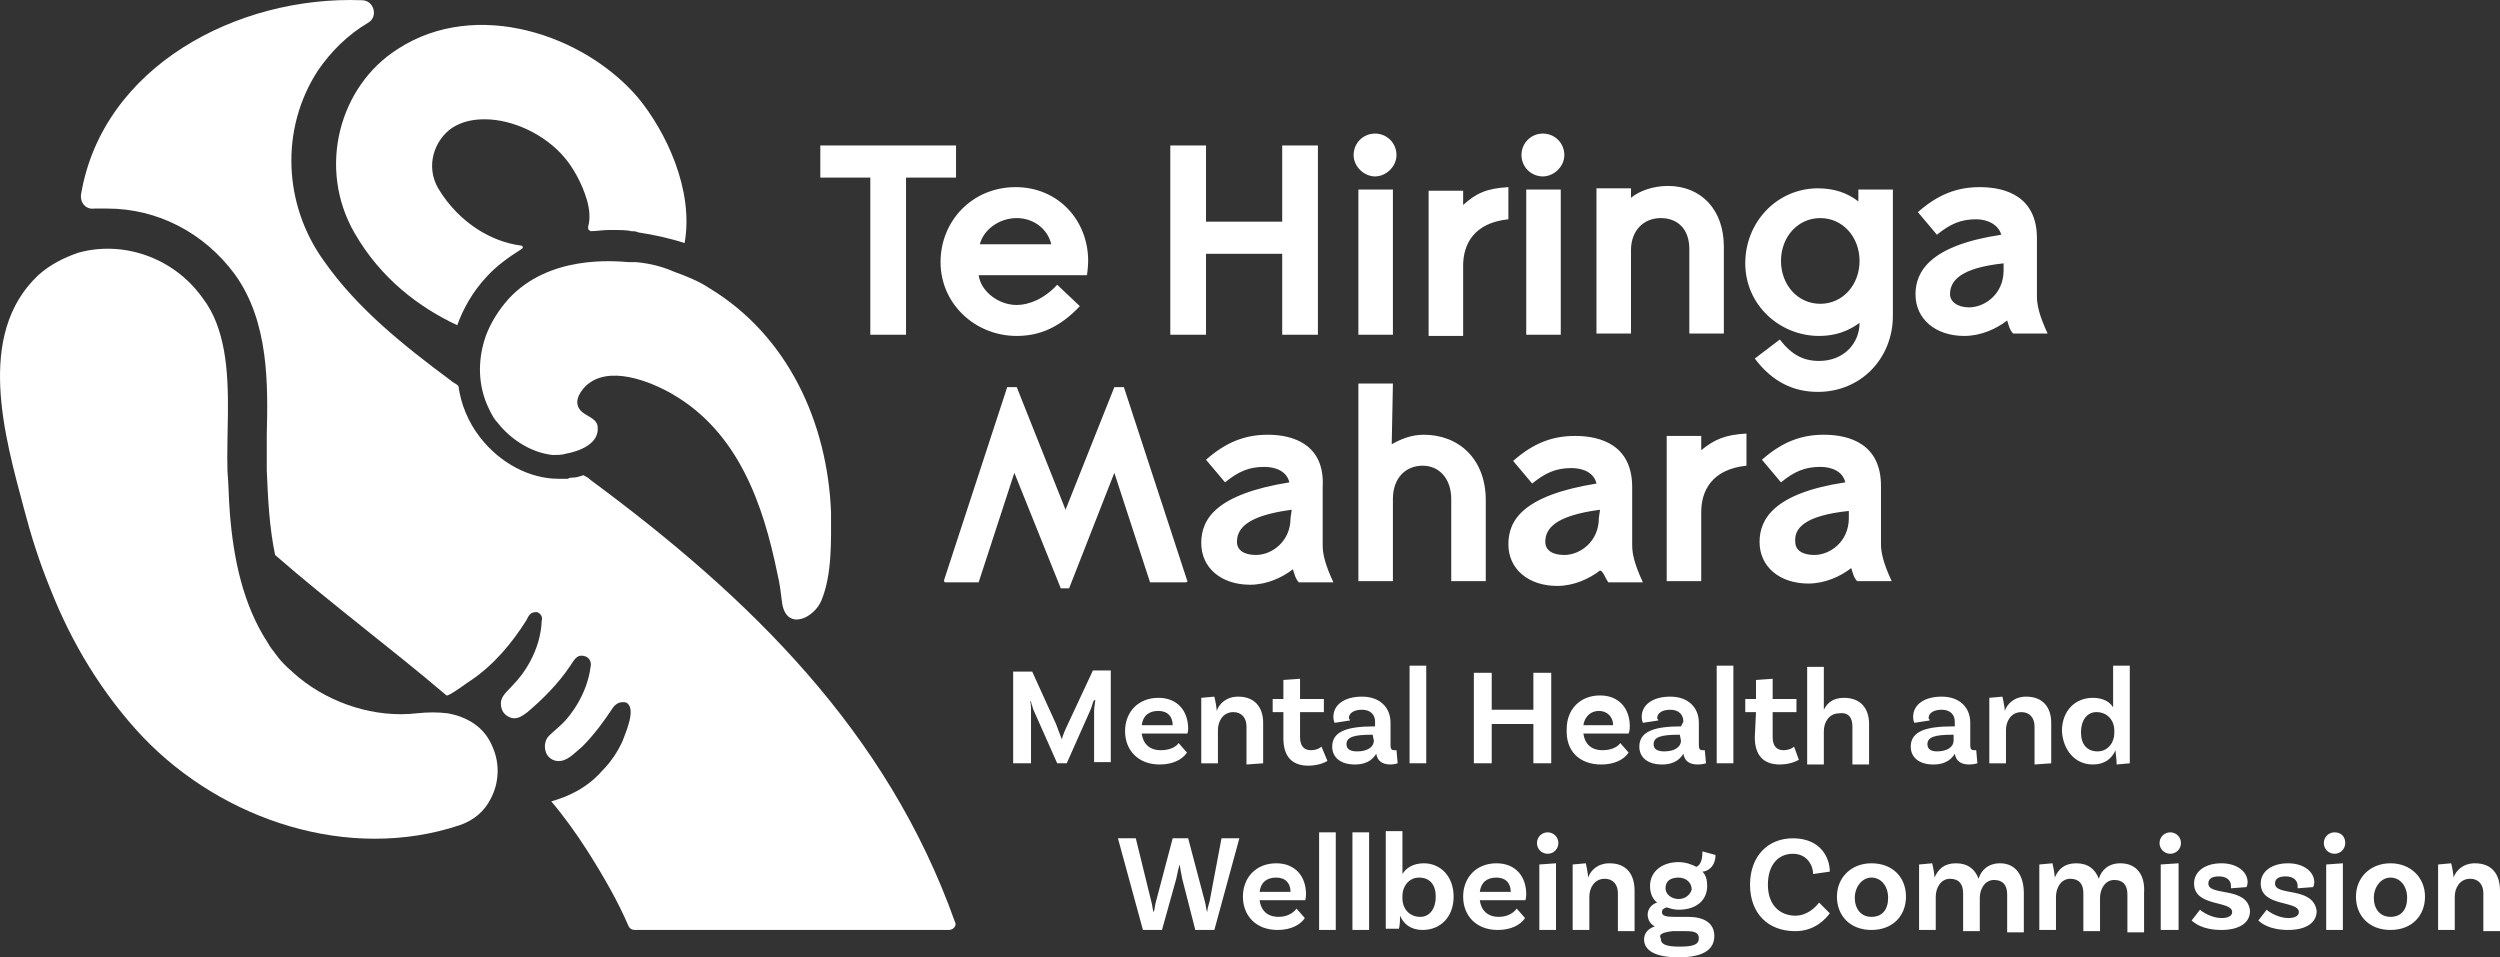
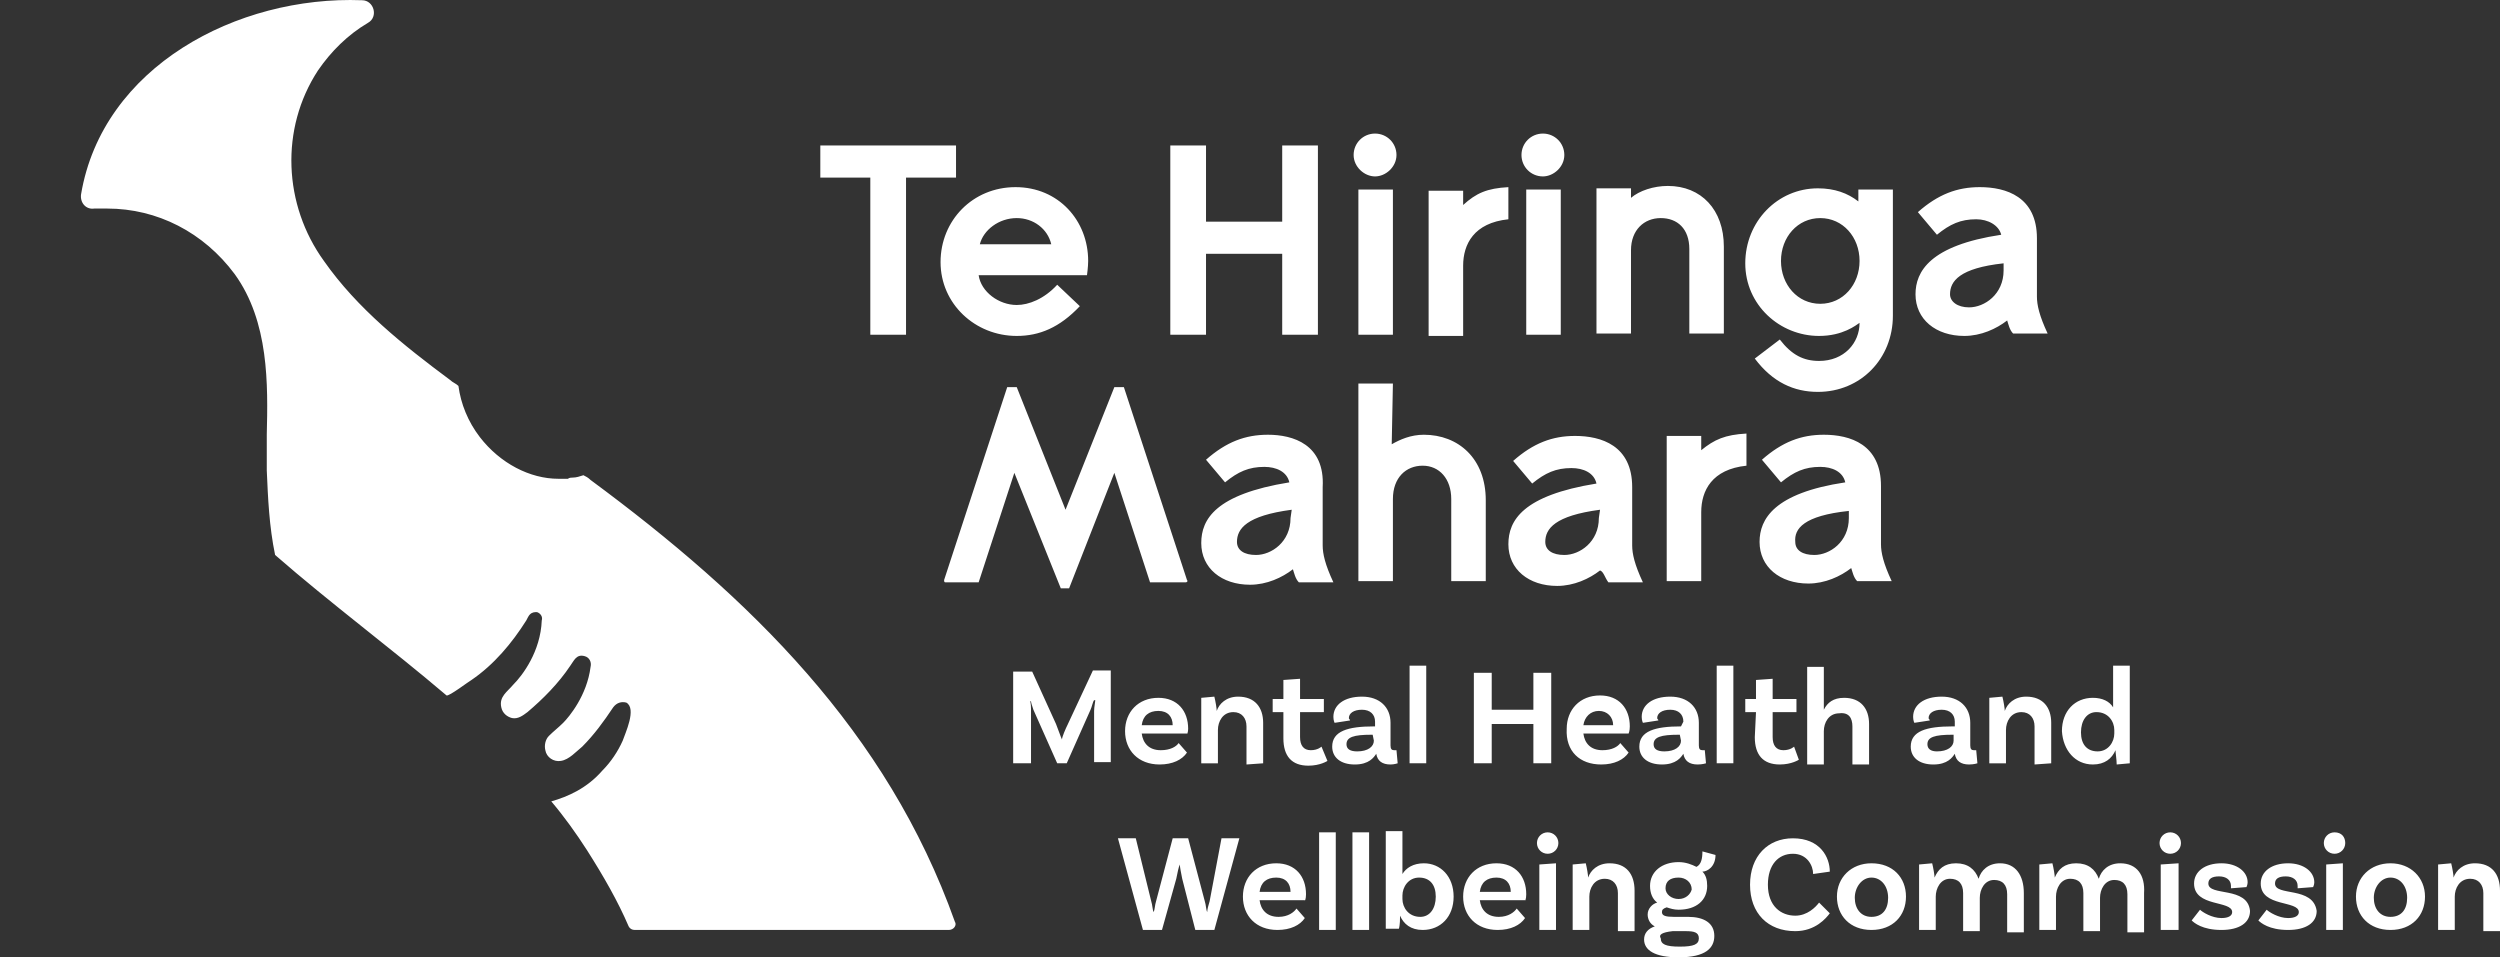
<svg xmlns="http://www.w3.org/2000/svg" id="Layer_2" viewBox="0 0 210.01 80.42">
  <rect x="0" y="0" width="210.01" height="80.42" fill="#333333" stroke="none" />
  <defs>
    <style>.cls-1{fill:#fff}</style>
  </defs>
  <g id="Layer_1-2">
-     <path d="M29.81 19.62c2.2 3.8 5.4 6.2 8.6 7.7.5-1.4 1.3-2.8 2.4-4 .9-1 1.9-1.7 3-2.4.2-.1.1-.3-.1-.3-2.3-.3-5.1-1.8-6.9-4.8-1.1-1.9-.3-4.1 1.2-5.1.8-.5 1.7-.7 2.7-.7 2.4 0 5.1 1.3 6.7 3.2.7.8 1.5 2.2 1.9 3.6.2.7.3 1.5.1 2.2v.2c0 .1.1.1.2.2.5 0 1-.1 1.6-.1.8 0 1.5 0 1.8.1.2 0 .4 0 .6.1 1.3.2 2.7.5 3.9.9.8-4.5-1.6-9.4-3.9-12.2-4.5-5.3-13.6-8.4-20.2-4.1-4.9 3.1-6.8 10-3.6 15.5Z" class="cls-1" />
-     <path d="M53.41 22.02h-.6c-1.3-.1-6.7-.6-10.1 3.1-.8.9-1.5 2-1.9 3.1-.7 2-.7 4.2.3 6.2.2.4.4.8.7 1.1 1.1 1.4 2.8 2.5 4.6 2.7.4 0 .8 0 1.1-.1 1.1-.2 2.8-.8 2.7-2.2 0-.7-.8-.9-1.3-1.3-.8-.7-.3-1.6.3-2.2 1.9-1.8 5.4-.4 7.3.7 5.5 3.2 7.6 9.2 8.8 15.1.2.8.3 1.7.4 2.5.4 2.3 2.7 1.2 3.3-.3.9-2.2.8-5 .8-7.4-.3-7.5-3.6-14.8-10.2-18.8-.9-.6-1.9-1-3-1.4-.9-.4-2-.7-3.2-.8ZM37.61 59.92c-.8-.1-1.7-.1-2.6 0-3.5.4-7.2-.8-9.9-3-.7-.6-1.4-1.2-1.9-1.9-.2-.3-.5-.6-.7-1-2.1-3.2-2.9-7.1-3.2-10.9-.1-1.2-.1-2.4-.2-3.5-.1-3.1.3-6.9-.3-10.2-.3-1.6-.8-3.1-1.8-4.4-2.5-3.5-6.8-4.8-10.4-3.8-1.2.4-2.4 1-3.4 1.9-5.3 5-2.8 13.6-1.2 19.6.6 2.3 1.3 4.5 2.2 6.7 1.8 4.6 4.4 8.9 7.8 12.5 6.7 7 17.3 10.5 26.6 7.4 1.2-.4 2.1-1.2 2.6-2.2.7-1.3.8-2.9.2-4.3-.7-1.8-2.2-2.6-3.8-2.9Z" class="cls-1" />
    <path d="M49.61 40.32c-.2-.2-.4-.3-.6-.4-.3.1-.6.2-.9.2-.1 0-.3 0-.4.1h-.8c-2.4 0-4.9-1.3-6.6-3.5-1-1.3-1.6-2.8-1.8-4.3-.2-.2-.5-.3-.7-.5-3.9-2.9-7.8-6-10.6-10-3.4-4.7-3.7-11.1-.5-16 1.1-1.6 2.5-3 4.2-4 .9-.5.5-1.9-.5-1.9-10.5-.4-21.8 5.6-23.6 16.3-.1.7.4 1.3 1.1 1.2h1.1c4.2 0 8.1 2 10.7 5.5 2.9 4 2.8 9.3 2.7 13.5v3c.1 2.3.2 4.7.7 7.1 4.7 4.1 9.7 7.8 14.4 11.8.2.1 1.9-1.2 2.1-1.3 1.9-1.3 3.4-3.1 4.6-5 .1-.2.2-.4.3-.5.2-.2.4-.2.6-.2.3.1.5.4.4.7-.1 2.6-1.6 4.6-2.4 5.4-.5.6-1.2 1-1 1.9.1.5.5.8.9.9.5.1.9-.2 1.3-.5 1.3-1.1 2.6-2.4 3.6-3.9.3-.4.5-1 1.2-.8.4.1.6.5.5.9-.3 2.4-1.8 4.2-2.3 4.7-.4.4-.8.7-1.2 1.1-.3.3-.4.8-.3 1.2.1.6.7 1 1.3.9.7-.1 1.3-.8 1.8-1.2 1-1 1.8-2.1 2.6-3.3.3-.4.7-.5 1.1-.4.9.5-.1 2.6-.3 3.2-.4.9-1 1.8-1.7 2.5-1.3 1.5-2.9 2.2-4.3 2.6 1.1 1.3 2.1 2.7 3 4.1 1.4 2.2 2.6 4.3 3.5 6.4.1.2.3.3.5.3h26.4c.4 0 .7-.4.5-.7-5.7-16-17.2-27.2-30.6-37.1ZM73.11 28.12h3v-13.2h4.2v-2.7h-11.4v2.7h4.2v13.2zM85.41 28.22c1.9 0 3.6-.7 5.3-2.5l-1.9-1.8c-1.1 1.2-2.4 1.7-3.4 1.7-1.5 0-3-1.1-3.2-2.5h9.1s.1-.7.1-1.2c0-3.4-2.5-6.2-6.1-6.2s-6.3 2.8-6.3 6.3 2.9 6.2 6.4 6.2Zm0-9.9c1.4 0 2.6.9 2.9 2.2h-6c.3-1.2 1.6-2.2 3.1-2.2ZM101.31 21.32h6.4v6.8h3v-15.9h-3v6.4h-6.4v-6.4h-3v15.9h3v-6.8zM114.11 15.92h2.9v12.2h-2.9zM115.51 14.82c.9 0 1.8-.8 1.8-1.8s-.8-1.8-1.8-1.8-1.8.8-1.8 1.8.9 1.8 1.8 1.8ZM122.91 22.32c0-1.8.9-3.6 3.8-3.9v-2.7c-1.8.1-2.7.5-3.8 1.5v-1.2h-2.9v12.2h2.9v-5.9ZM129.61 14.82c.9 0 1.8-.8 1.8-1.8s-.8-1.8-1.8-1.8-1.8.8-1.8 1.8.8 1.8 1.8 1.8ZM128.21 15.92h2.9v12.2h-2.9zM137.01 21.02c0-1.7 1.1-2.7 2.5-2.7s2.4.9 2.4 2.6v7.1h2.9v-7.3c0-3.1-1.9-5.1-4.7-5.1-1.2 0-2.4.4-3.1 1v-.8h-2.9v12.2h2.9v-7ZM152.81 28.22c2 0 3.1-.9 3.4-1.1 0 1.7-1.3 3.2-3.4 3.2-1.3 0-2.3-.5-3.3-1.8l-2.1 1.6c1.5 2 3.3 2.8 5.3 2.8 3.6 0 6.3-2.8 6.3-6.4v-10.6h-2.9v1c-.9-.7-2-1.1-3.4-1.1-3.4 0-6.1 2.8-6.1 6.3s2.9 6.1 6.2 6.1Zm.1-9.9c1.9 0 3.3 1.6 3.3 3.6s-1.4 3.6-3.3 3.6-3.3-1.6-3.3-3.6 1.4-3.6 3.3-3.6ZM160.91 24.72c0 2.1 1.7 3.5 4.1 3.5 1.4 0 2.7-.6 3.6-1.3.1.3.2.8.5 1.1h2.9c-.7-1.5-.9-2.4-.9-3.1v-4.9c0-3.5-2.6-4.3-4.8-4.3-1.9 0-3.5.6-5.2 2.1l1.6 1.9c1.1-.9 2-1.3 3.3-1.3 1 0 1.9.5 2.1 1.3-6 .9-7.2 3.1-7.2 5Zm7.4-2.6v.6c0 2-1.6 3.1-2.9 3.1-1 0-1.6-.5-1.6-1.1 0-1.1.8-2.2 4.5-2.6ZM99.61 48.92c.1 0 .2-.1.1-.2l-5.3-16.2h-.8l-4.1 10.3-4.1-10.3h-.8l-5.3 16.2c0 .1 0 .2.1.2h2.8l3-9.2 3.9 9.7h.7l3.8-9.7 3 9.2h3ZM106.51 36.52c-1.9 0-3.5.6-5.2 2.1l1.6 1.9c1.1-.9 2-1.3 3.3-1.3 1 0 1.9.4 2.1 1.3-6.2 1-7.4 3.1-7.4 5.1 0 2.1 1.7 3.5 4.1 3.5 1.4 0 2.7-.6 3.6-1.3.1.3.2.8.5 1.1h2.9c-.7-1.5-.9-2.4-.9-3.1v-4.9c.2-3.6-2.5-4.4-4.6-4.4Zm1.9 7c0 2-1.6 3.1-2.9 3.1-1 0-1.6-.4-1.6-1.1 0-1.1.8-2.2 4.6-2.7l-.1.7ZM117.01 32.22h-2.9v16.6h2.9v-6.9c0-1.8 1.1-2.8 2.5-2.8s2.4 1.1 2.4 2.8v6.9h2.9v-6.8c0-3.5-2.3-5.5-5.2-5.5-1.1 0-2 .4-2.7.8l.1-5.1ZM135.11 48.92h2.9c-.7-1.5-.9-2.4-.9-3.1v-4.9c0-3.5-2.6-4.3-4.8-4.3-1.9 0-3.5.6-5.2 2.1l1.6 1.9c1.1-.9 2-1.3 3.3-1.3 1 0 1.9.4 2.1 1.3-6.2 1-7.4 3.1-7.4 5.1 0 2.1 1.7 3.5 4.1 3.5 1.4 0 2.7-.6 3.6-1.3.3.1.4.6.7 1Zm-.8-5.4c0 2-1.6 3.1-2.9 3.1-1 0-1.6-.4-1.6-1.1 0-1.1.8-2.2 4.6-2.7l-.1.7ZM146.71 36.42c-1.8.1-2.7.5-3.8 1.4v-1.2h-2.9v12.2h2.9v-5.8c0-1.8.9-3.6 3.8-3.9v-2.7ZM147.81 45.52c0 2.1 1.7 3.5 4.1 3.5 1.4 0 2.7-.6 3.6-1.3.1.3.2.8.5 1.1h2.9c-.7-1.5-.9-2.4-.9-3.1v-4.9c0-3.5-2.6-4.3-4.8-4.3-1.9 0-3.5.6-5.2 2.1l1.6 1.9c1.1-.9 2-1.3 3.3-1.3 1 0 1.9.4 2.1 1.3-6 .9-7.2 3.1-7.2 5Zm7.5-2.6v.6c0 2-1.6 3.1-2.9 3.1-1 0-1.6-.4-1.6-1.1-.1-1.1.7-2.2 4.5-2.6ZM89.71 60.82c-.2.4-.5 1.1-.5 1.3-.1-.2-.3-.8-.5-1.3l-2-4.4h-1.6v7.7h1.5v-4.3c0-.3 0-.9-.1-.9h.1c0 .1.1.4.2.7l2 4.5h.8l2-4.5c.1-.2.2-.7.3-.8h.1c0 .1-.1.6-.1.9v4.3h1.4v-7.7h-1.5l-2.1 4.5ZM99.81 61.22c0-1.5-.9-2.6-2.5-2.6-1.7 0-2.8 1.2-2.8 2.8s1.1 2.8 2.9 2.8c1.1 0 1.9-.4 2.3-1l-.7-.8c-.2.3-.7.6-1.5.6-1 0-1.5-.6-1.6-1.4h3.8c0 .1.1-.1.1-.4Zm-3.9-.3c.1-.8.6-1.2 1.4-1.2s1.2.5 1.2 1.2h-2.6ZM106.11 64.12v-3.4c0-1.3-.7-2.2-2.1-2.2-1 0-1.6.6-1.8 1.2 0-.2-.1-.8-.2-1.2l-1.1.1v5.5h1.4v-2.8c0-.7.4-1.5 1.3-1.5.7 0 1.1.5 1.1 1.2v3.2l1.4-.1ZM111.01 62.72s-.3.3-.9.3-.9-.4-.9-1.1v-2.1h2v-1.1h-2v-1.7l-1.4.1v1.6h-.9v1.1h.9v2.2c0 1.5.7 2.3 2.1 2.3 1 0 1.6-.4 1.6-.4l-.5-1.2ZM117.41 64.12l-.1-1.1h-.2c-.2 0-.3-.1-.3-.4v-1.9c0-1.3-.9-2.2-2.4-2.2s-2.4.7-2.4 1.7c0 .3.1.5.1.5l1.3-.2c0-.1-.1-.1-.1-.2 0-.4.4-.7 1.1-.7s1.1.4 1.1 1v.4h-.1c-2.2 0-3.5.4-3.5 1.7 0 .9.7 1.5 1.9 1.5s1.6-.6 1.8-.9c.1.6.5.9 1.2.9.3 0 .6-.1.6-.1Zm-2-1.9c0 .5-.5.9-1.4.9-.6 0-.9-.2-.9-.6 0-.6.6-.8 2.1-.8h.1l.1.5ZM118.41 55.92h1.4v8.2h-1.4zM130.31 64.12v-7.6h-1.5v3.1h-3.5v-3.1h-1.5v7.6h1.5v-3.3h3.5v3.3h1.5zM134.51 64.22c1.1 0 1.9-.4 2.3-1l-.7-.8c-.2.3-.7.6-1.5.6-1 0-1.5-.6-1.6-1.4h3.8s.1-.2.1-.6c0-1.5-.9-2.6-2.5-2.6-1.7 0-2.8 1.2-2.8 2.8-.1 1.9 1.1 3 2.9 3Zm-.2-4.5c.7 0 1.2.5 1.2 1.2h-2.5c.1-.7.6-1.2 1.3-1.2ZM141.21 61.02c-2.2 0-3.5.4-3.5 1.7 0 .9.7 1.5 1.9 1.5s1.6-.6 1.8-.9c.1.6.5.9 1.2.9.4 0 .7-.1.7-.1l-.1-1.1h-.2c-.2 0-.3-.1-.3-.4v-1.9c0-1.3-.9-2.2-2.4-2.2s-2.4.7-2.4 1.7c0 .3.1.5.1.5l1.3-.2c0-.1-.1-.1-.1-.2 0-.4.4-.7 1.1-.7s1.1.4 1.1 1l-.2.4Zm0 1.2c0 .5-.5.9-1.4.9-.6 0-.9-.2-.9-.6 0-.6.6-.8 2.1-.8h.1l.1.5ZM144.21 55.92h1.4v8.2h-1.4zM147.41 61.92c0 1.5.7 2.3 2.1 2.3 1 0 1.6-.4 1.6-.4l-.4-1.1s-.3.3-.9.3-.9-.4-.9-1.1v-2.1h2v-1.1h-2v-1.7l-1.4.1v1.6h-.9v1.1h.9l-.1 2.1ZM155.61 61.02v3.2h1.4v-3.4c0-1.3-.7-2.2-2.1-2.2-.9 0-1.4.4-1.7 1v-3.6h-1.4v8.2h1.4v-2.8c0-.7.4-1.5 1.3-1.5.8-.1 1.1.4 1.1 1.1ZM164.21 63.32c.1.6.5.9 1.2.9.4 0 .7-.1.7-.1l-.1-1.1h-.2c-.2 0-.3-.1-.3-.4v-1.9c0-1.3-.9-2.2-2.4-2.2s-2.4.7-2.4 1.7c0 .3.1.5.1.5l1.3-.2c0-.1-.1-.1-.1-.2 0-.4.4-.7 1.1-.7s1.1.4 1.1 1v.4h-.2c-2.2 0-3.5.4-3.5 1.7 0 .9.7 1.5 1.9 1.5s1.6-.6 1.8-.9Zm-2.3-.8c0-.6.6-.8 2.1-.8h.1v.5c0 .5-.5.9-1.4.9-.5 0-.8-.2-.8-.6ZM172.31 64.12v-3.4c0-1.3-.7-2.2-2.1-2.2-1 0-1.6.6-1.8 1.2 0-.2-.1-.8-.2-1.2l-1.1.1v5.5h1.4v-2.8c0-.7.4-1.5 1.3-1.5.7 0 1.1.5 1.1 1.2v3.2l1.4-.1ZM175.81 64.22c1 0 1.6-.5 1.9-1.2 0 .2.1.8.1 1.2l1.1-.1v-8.2h-1.4v3.5c-.3-.5-.9-.8-1.7-.8-1.5 0-2.6 1.1-2.6 2.8.1 1.6 1.1 2.8 2.6 2.8Zm.3-4.4c1 0 1.5.8 1.5 1.5v.3c0 .7-.5 1.5-1.4 1.5s-1.4-.6-1.4-1.6.5-1.7 1.3-1.7ZM101.61 75.72c-.1.3-.2.7-.2.9-.1-.2-.1-.6-.2-.9l-1.4-5.3h-1.3l-1.4 5.3c-.1.3-.1.7-.2.9-.1-.2-.1-.6-.2-.9l-1.3-5.3h-1.5l2.1 7.7h1.6l1.2-4.3c.1-.5.2-1 .3-1.2 0 .2.1.7.2 1.2l1.1 4.3h1.6l2.1-7.7h-1.5l-1 5.3ZM109.71 75.12c0-1.5-.9-2.6-2.5-2.6-1.7 0-2.8 1.2-2.8 2.8s1.1 2.8 2.9 2.8c1.1 0 1.9-.4 2.3-1l-.7-.8c-.2.3-.7.7-1.5.7-1 0-1.5-.6-1.6-1.4h3.8c0 .1.1-.1.1-.5Zm-3.9-.2c.1-.8.6-1.2 1.4-1.2s1.2.5 1.2 1.2h-2.6ZM110.81 69.92h1.4v8.2h-1.4zM113.61 69.92h1.4v8.2h-1.4zM119.61 72.52c-.9 0-1.5.4-1.8.9v-3.6h-1.4v8.2h1.1c.1-.3.1-.9.1-1.1.3.7.9 1.2 1.9 1.2 1.5 0 2.6-1.1 2.6-2.8s-1.1-2.8-2.5-2.8Zm-.3 4.5c-1 0-1.5-.8-1.5-1.5v-.3c0-.7.5-1.5 1.4-1.5s1.4.6 1.4 1.6-.5 1.7-1.3 1.7ZM128.21 75.12c0-1.5-.9-2.6-2.5-2.6-1.7 0-2.8 1.2-2.8 2.8s1.1 2.8 2.9 2.8c1.1 0 1.9-.4 2.3-1l-.7-.8c-.2.3-.7.7-1.5.7-1 0-1.5-.6-1.6-1.4h3.8c0 .1.1-.1.1-.5Zm-3.9-.2c.1-.8.6-1.2 1.4-1.2s1.2.5 1.2 1.2h-2.6ZM130.01 69.92c-.5 0-.9.4-.9.9s.4.9.9.9.9-.4.9-.9-.4-.9-.9-.9ZM129.31 78.12h1.4v-5.6l-1.4.1v5.5zM135.21 72.52c-1 0-1.6.6-1.8 1.2 0-.2-.1-.8-.2-1.2l-1.1.1v5.5h1.4v-2.8c0-.7.4-1.5 1.3-1.5.7 0 1.1.5 1.1 1.2v3.2h1.4v-3.4c0-1.4-.7-2.3-2.1-2.3ZM144.11 71.82l-1.1-.3c0 .6-.1 1.1-.5 1.3-.4-.2-.9-.4-1.5-.4-1.4 0-2.4.8-2.4 2 0 .6.2 1.1.6 1.4-.4.1-.8.5-.8 1 0 .4.2.8.6 1-.6.2-.9.6-.9 1.1 0 .9.9 1.5 2.9 1.5 2.3 0 3-.8 3-1.8 0-1.1-.9-1.6-2.2-1.6h-1.2c-.7 0-1-.1-1-.4 0-.2.1-.3.4-.4.3.1.6.2 1 .2 1.5 0 2.4-.8 2.4-2 0-.5-.1-.9-.4-1.2.4 0 1.1-.4 1.1-1.4Zm-3.6 6.4h1.1c.7 0 1.1.1 1.1.6s-.4.7-1.6.7-1.6-.2-1.6-.7c-.2-.3.1-.5 1-.6Zm.5-2.7c-.6 0-1.1-.4-1.1-.9 0-.6.4-.9 1.1-.9.6 0 1.1.4 1.1 1-.1.4-.5.8-1.1.8ZM150.81 76.92c-1.2 0-2.3-.8-2.3-2.6 0-1.7.9-2.6 2.1-2.6s1.7 1 1.7 1.7l1.4-.2c0-1.2-.8-2.8-3.1-2.8-2.1 0-3.6 1.5-3.6 3.9s1.5 3.9 3.8 3.9c1.7 0 2.6-1.1 2.9-1.5l-.9-.9c-.3.4-1 1.1-2 1.1ZM157.21 72.52c-1.7 0-2.9 1.2-2.9 2.8s1.1 2.8 2.9 2.8 2.9-1.2 2.9-2.8-1.1-2.8-2.9-2.8Zm0 4.5c-.9 0-1.4-.7-1.4-1.6s.6-1.7 1.4-1.7 1.4.7 1.4 1.7-.5 1.6-1.4 1.6ZM168.01 72.52c-1 0-1.6.6-1.8 1.3-.3-.8-.9-1.3-1.9-1.3s-1.5.5-1.8 1.2c0-.2-.1-.8-.2-1.2l-1.1.1v5.5h1.4v-2.8c0-.7.4-1.5 1.2-1.5.7 0 1.1.4 1.1 1.2v3.2h1.4v-2.8c0-.7.4-1.5 1.2-1.5.7 0 1.1.4 1.1 1.2v3.2h1.4v-3.3c0-1.5-.7-2.5-2-2.5ZM178.11 72.52c-1 0-1.6.6-1.8 1.3-.3-.8-.9-1.3-1.9-1.3s-1.5.5-1.8 1.2c0-.2-.1-.8-.2-1.2l-1.1.1v5.5h1.4v-2.8c0-.7.4-1.5 1.2-1.5.7 0 1.1.4 1.1 1.2v3.2h1.4v-2.8c0-.7.4-1.5 1.2-1.5.7 0 1.1.4 1.1 1.2v3.2h1.4v-3.3c.1-1.5-.6-2.5-2-2.5ZM182.31 69.92c-.5 0-.9.4-.9.9s.4.9.9.9.9-.4.9-.9-.4-.9-.9-.9ZM181.51 78.12h1.5v-5.6l-1.5.1v5.5zM185.51 74.22c0-.4.3-.6.9-.6s1 .3 1 .8v.2l1.3-.1s.1-.2.1-.4c0-.9-.9-1.6-2.2-1.6-1.4 0-2.3.7-2.3 1.7 0 2 3.2 1.4 3.2 2.4 0 .3-.3.5-.9.5-.8 0-1.6-.5-1.8-.7l-.7.9c.2.2.9.8 2.5.8 1.5 0 2.4-.6 2.4-1.6-.2-2.1-3.5-1.2-3.5-2.3ZM191.11 74.22c0-.4.3-.6.9-.6s1 .3 1 .8v.2l1.3-.1s.1-.2.1-.4c0-.9-.9-1.6-2.2-1.6-1.4 0-2.3.7-2.3 1.7 0 2 3.2 1.4 3.2 2.4 0 .3-.3.5-.9.5-.8 0-1.6-.5-1.8-.7l-.7.9c.2.2.9.8 2.5.8 1.5 0 2.4-.6 2.4-1.6-.3-2.1-3.5-1.2-3.5-2.3ZM196.11 69.92c-.5 0-.9.4-.9.9s.4.9.9.9.9-.4.9-.9-.3-.9-.9-.9ZM195.41 78.12h1.4v-5.6l-1.4.1v5.5zM200.81 72.52c-1.7 0-2.9 1.2-2.9 2.8s1.1 2.8 2.9 2.8 2.9-1.2 2.9-2.8-1.2-2.8-2.9-2.8Zm0 4.5c-.9 0-1.4-.7-1.4-1.6s.6-1.7 1.4-1.7 1.4.7 1.4 1.7-.5 1.6-1.4 1.6ZM207.91 72.52c-1 0-1.6.6-1.8 1.2 0-.2-.1-.8-.2-1.2l-1.1.1v5.5h1.4v-2.8c0-.7.4-1.5 1.3-1.5.7 0 1.1.5 1.1 1.2v3.2h1.4v-3.4c0-1.4-.7-2.3-2.1-2.3Z" class="cls-1" />
  </g>
</svg>